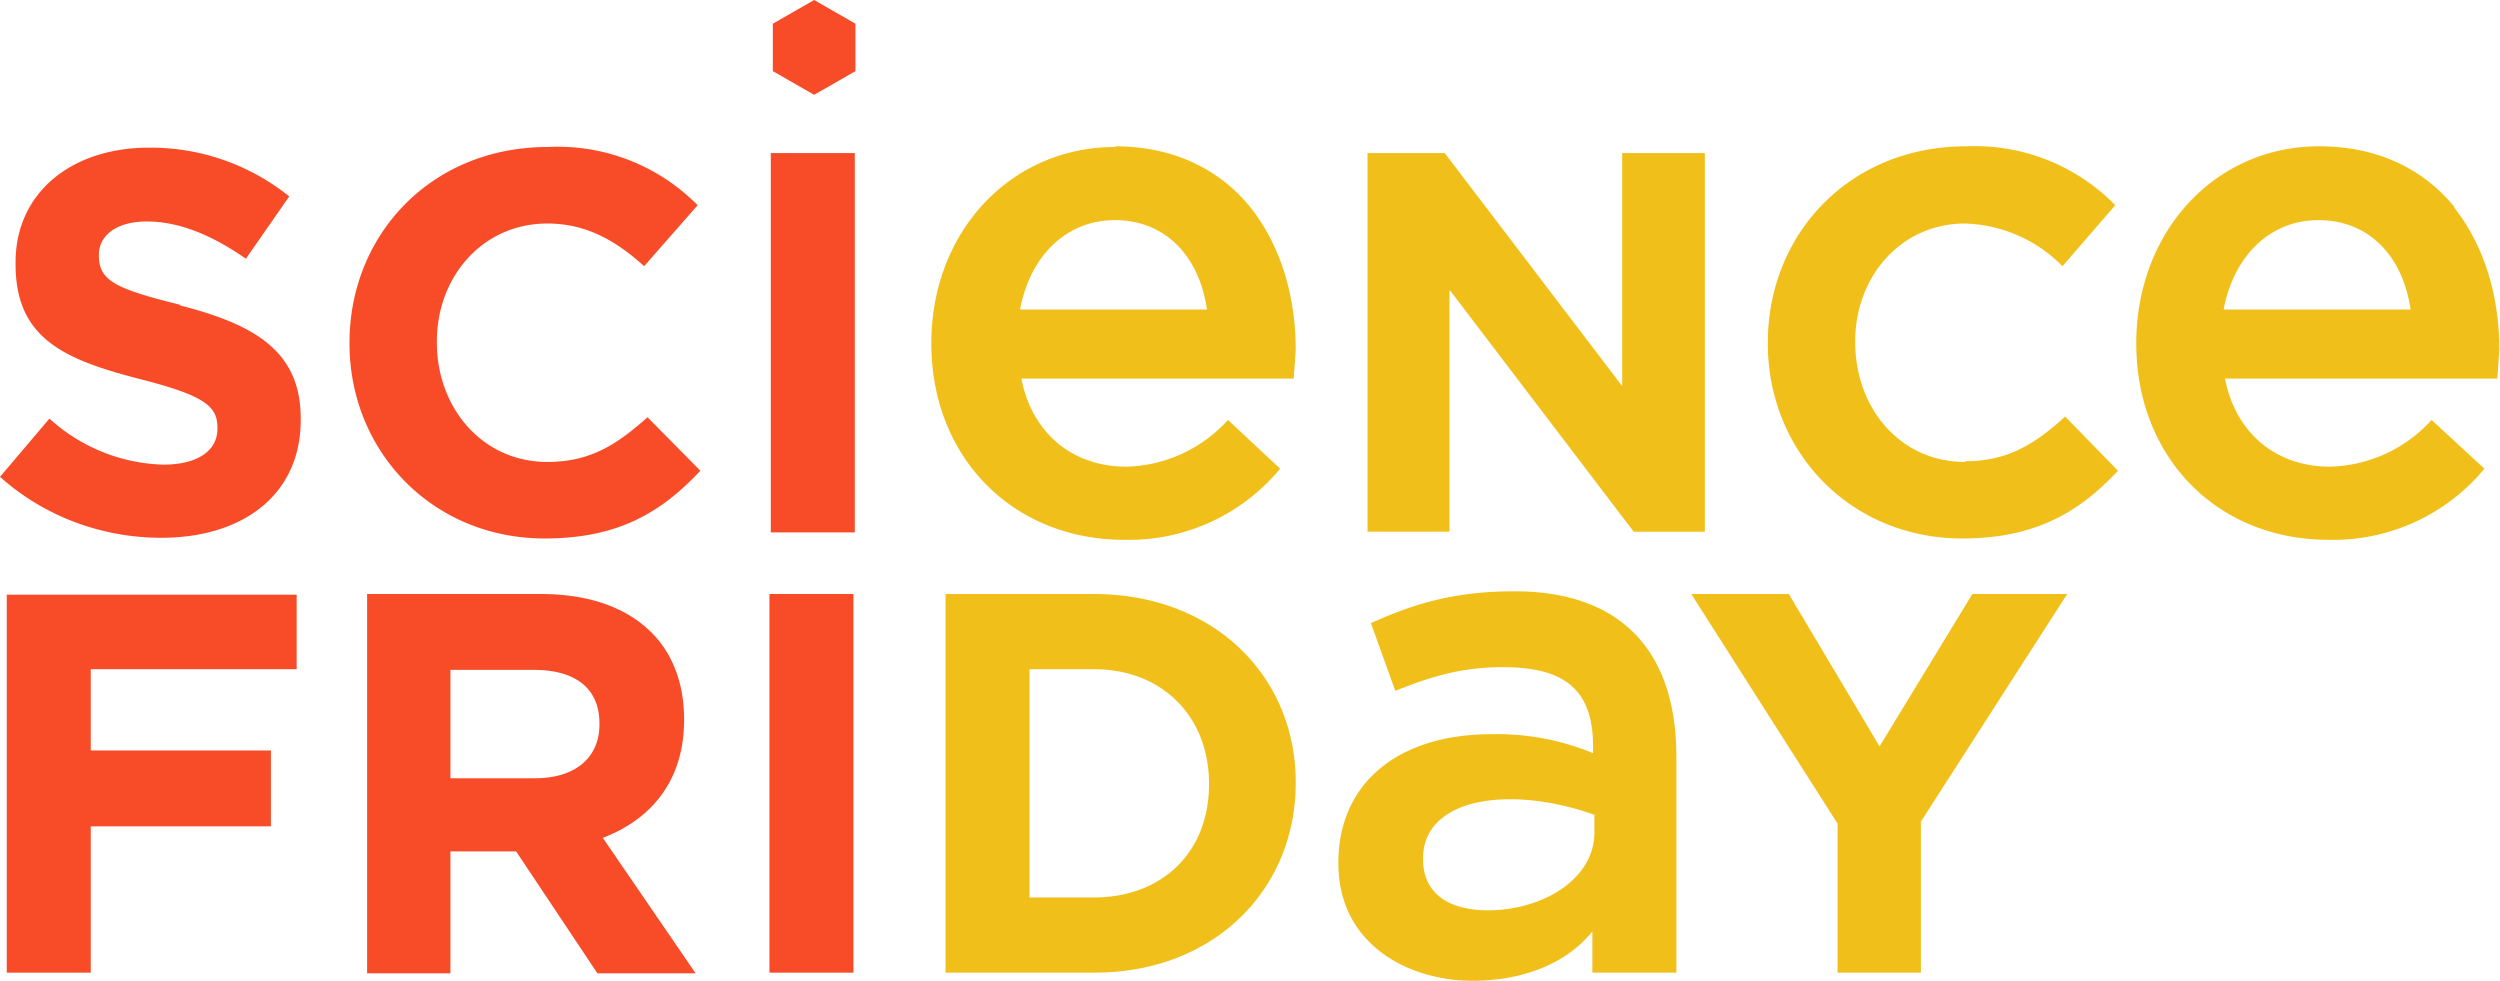
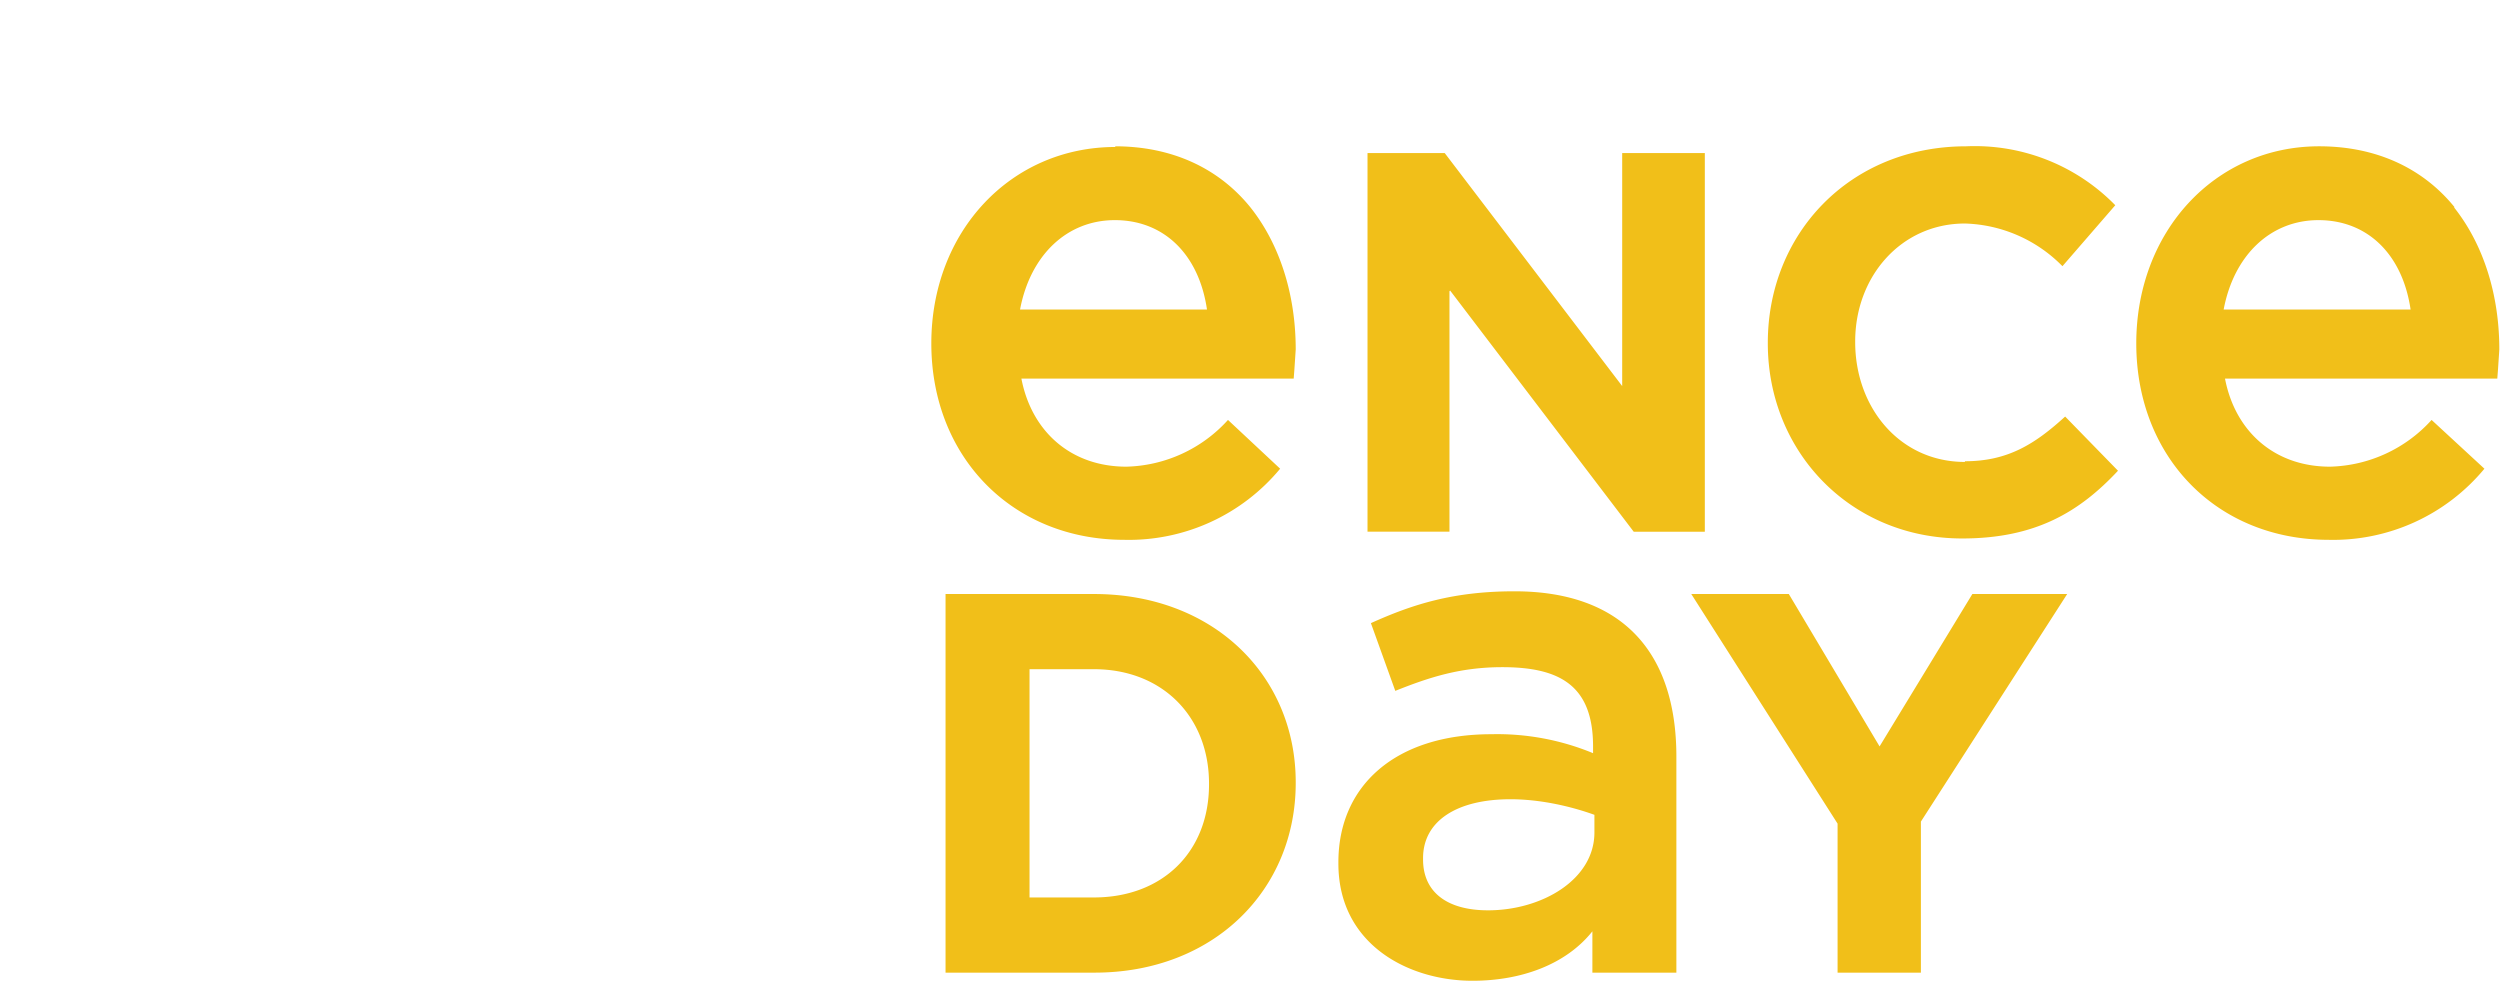
<svg xmlns="http://www.w3.org/2000/svg" xml:space="preserve" viewBox="0 0 369.1 144.8">
-   <path fill="#F84C29" d="m120.2 0-6.1 3.5v7l6.1 3.5 6.1-3.5v-7z" />
-   <path fill="#F84C29" d="M26.6 45c-9.7-2.4-12-3.6-12-7.3v-.1c0-2.7 2.4-4.9 7.1-4.9 4.7 0 9.6 2 14.6 5.5l6.4-9.2A32.6 32.6 0 0 0 22 21.8c-11.5 0-19.7 6.7-19.7 16.9v.1C2.2 50 9.5 53.1 20.8 56c9.4 2.4 11.3 4 11.3 7.1v.2c0 3.3-3 5.3-8 5.3a26 26 0 0 1-16.8-6.8L0 70.4c6.7 6 15.3 9 23.8 9 12 0 20.6-6.3 20.6-17.4v-.2c0-9.7-6.4-13.8-17.8-16.7m74.4 61.2v-.1c0-5.3-1.7-9.7-4.8-12.8-3.7-3.7-9.2-5.7-16.4-5.7H54.2v56h12.3v-18h9.7l12 18h14.5l-13.7-20c7.1-2.7 12-8.4 12-17.4m-12.5.7c0 4.7-3.4 7.9-9.5 7.9H66.5v-16h12.3c6 0 9.7 2.6 9.7 7.9v.2zM1 143.6h12.4V122H40v-11.2H13.4v-12h30.4v-11H1v55.8zm112.8-65h12.4v-56h-12.4v56zm0 65H126V87.7h-12.4v55.9zm-33-75.4c-9.6 0-16.3-8-16.3-17.6v-.2c0-9.6 6.8-17.4 16.3-17.4 5.6 0 10 2.4 14.3 6.3l7.9-9a29 29 0 0 0-22.1-8.6c-17.3 0-29.3 13-29.3 28.9v.1c0 16 12.3 28.8 28.8 28.8 10.8 0 17.2-3.8 23-10l-7.8-7.9c-4.5 4-8.4 6.6-14.8 6.6" />
  <path fill="#F1BF19" d="M223.6 87.3c-9 0-15 1.9-21.2 4.7l3.6 10c5-2 9.6-3.5 15.8-3.5 8.6 0 13.4 2.8 13.4 11.7v1a37 37 0 0 0-15-2.8c-14.2 0-22.6 7.6-22.6 18.9v.2c0 11.9 10.3 17.3 19.8 17.3 7.2 0 13.8-2.4 17.7-7.3v6.1h12.4v-31.9c0-15.4-8-24.4-23.9-24.4m11.8 35.6c0 7-7.8 11.5-15.7 11.5-6.2 0-9.6-2.8-9.6-7.5v-.2c0-5.5 5-8.7 12.9-8.7 4.3 0 8.8 1 12.4 2.3v2.6zm-21.3-80 27.1 35.6h10.5V22.6h-12.2V57l-26.2-34.4h-11.4v55.9H214V43zm-52.6 44.8h-21.9v55.9h22c17.6 0 29.7-12.2 29.7-28v-.1c0-15.7-12.1-27.8-29.8-27.8m17 28.1c0 10-6.9 16.7-17 16.7H152V98.8h9.5c10.1 0 17 7 17 16.9v.1zm99-5.6-13.4-22.5h-14.4l21.6 33.9v22h12.3v-22.3l21.6-33.6h-14l-13.7 22.5zm12.6-42c-9.6 0-16.2-8-16.2-17.7v-.1c0-9.6 6.8-17.4 16.2-17.4a21 21 0 0 1 14.4 6.3l7.8-9a29 29 0 0 0-22-8.7c-17.3 0-29.3 13-29.3 29v.1c0 16 12.2 28.8 28.7 28.8 10.8 0 17.3-3.9 23-10l-7.8-8c-4.4 4-8.4 6.6-14.8 6.6m72.3-37.5c-4.7-5.8-11.6-9-20-9-15.4 0-27 12.6-27 29.1 0 16.8 11.9 29 28.4 29a29 29 0 0 0 23-10.5L359 62a20.9 20.9 0 0 1-15 6.9c-8.2 0-14-5.2-15.5-13h40.2l.1-1.3.2-3c0-8.2-2.4-15.6-6.7-21m-34 15.1c1.5-8 6.9-13.2 14-13.2 7.2 0 12.4 5 13.6 13.2h-27.6zm-163.6-24c-15.5 0-27.2 12.5-27.2 29 0 16.8 12 29 28.5 29a29 29 0 0 0 23-10.5l-7.7-7.2a20.9 20.9 0 0 1-15 6.9c-8.2 0-14-5.2-15.5-13H191l.1-1.3.2-3c0-8.2-2.4-15.6-6.7-21-4.7-5.8-11.6-9-20-9m-14 24.1c1.5-8 6.9-13.2 14-13.2 7.2 0 12.4 5 13.6 13.2h-27.6z" />
</svg>